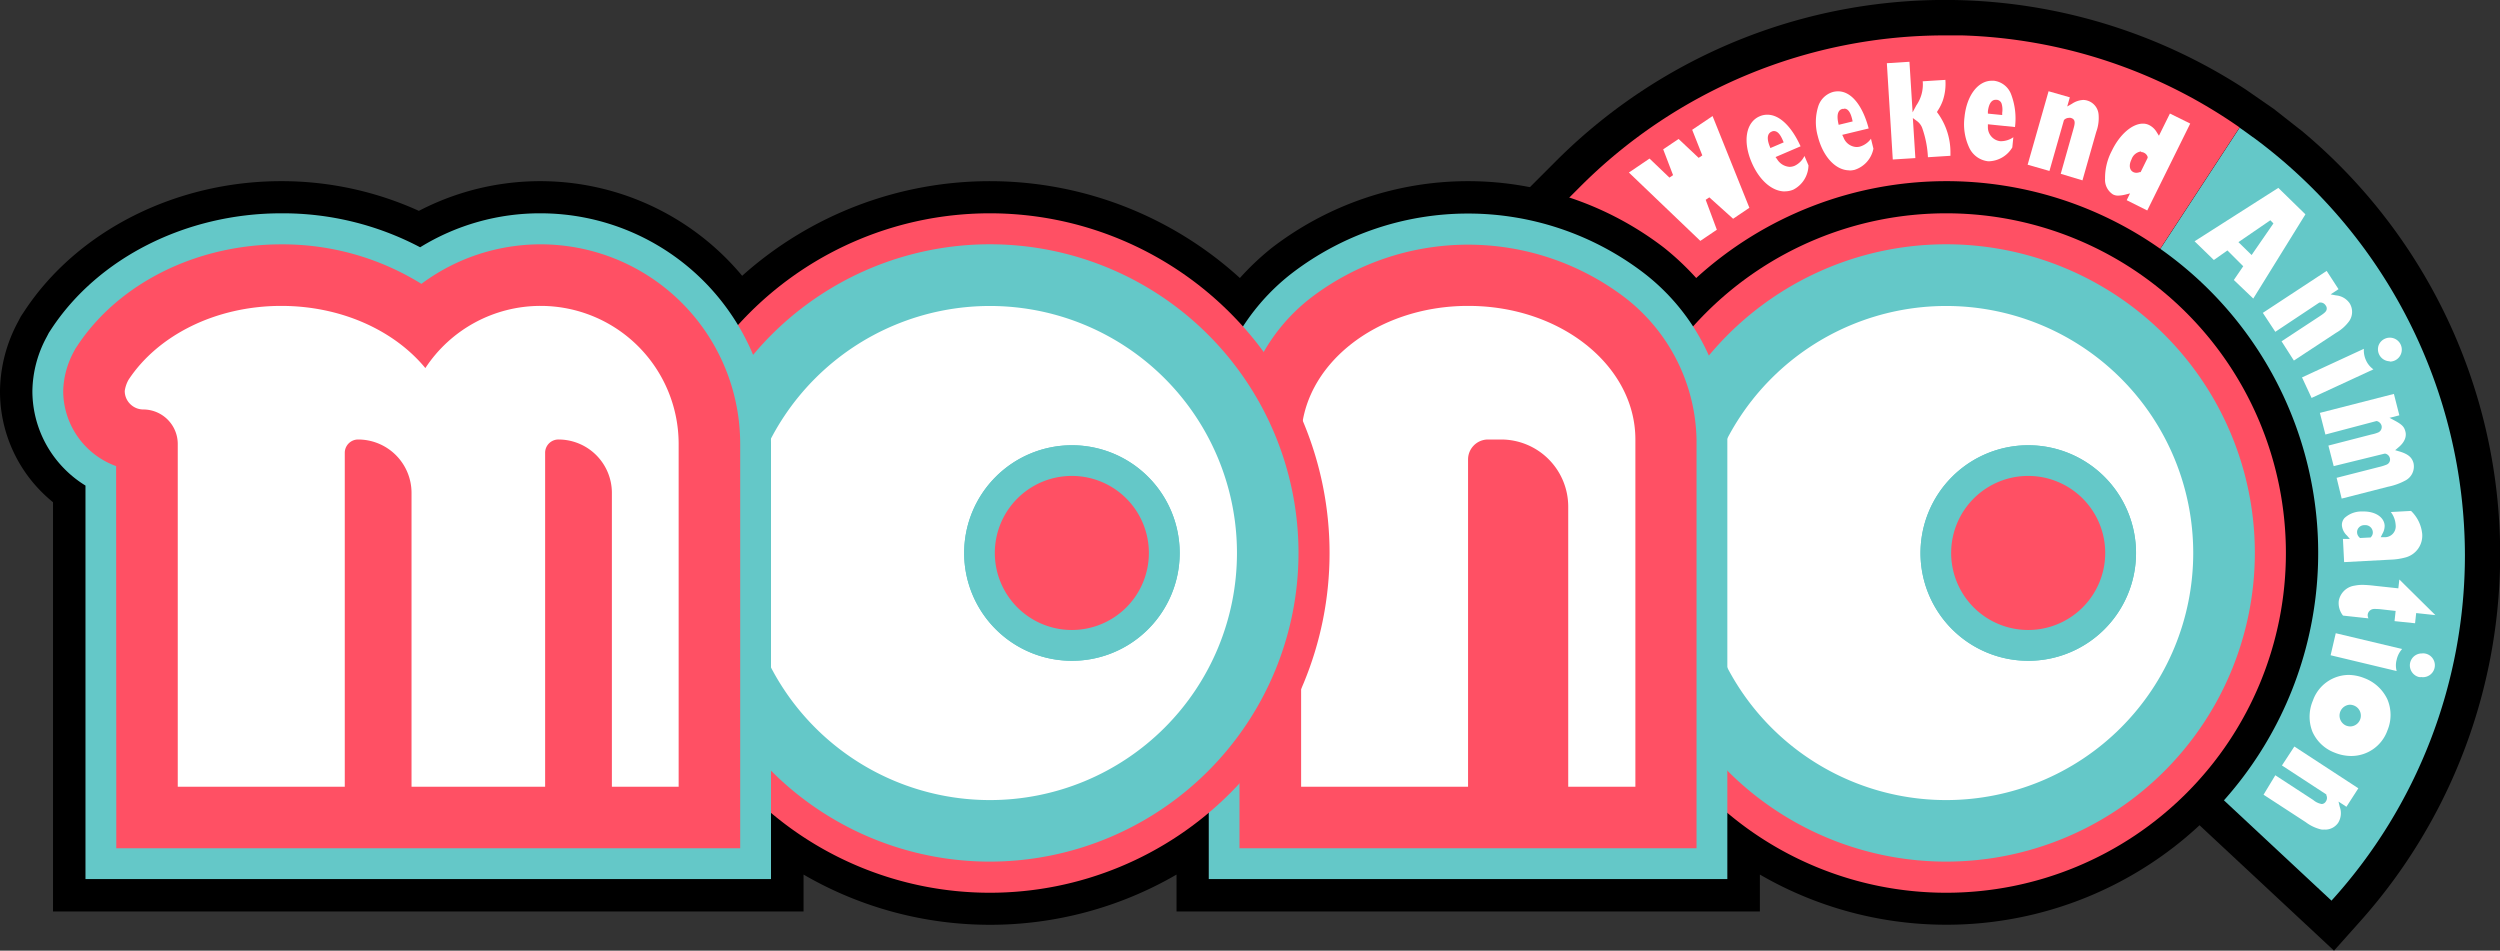
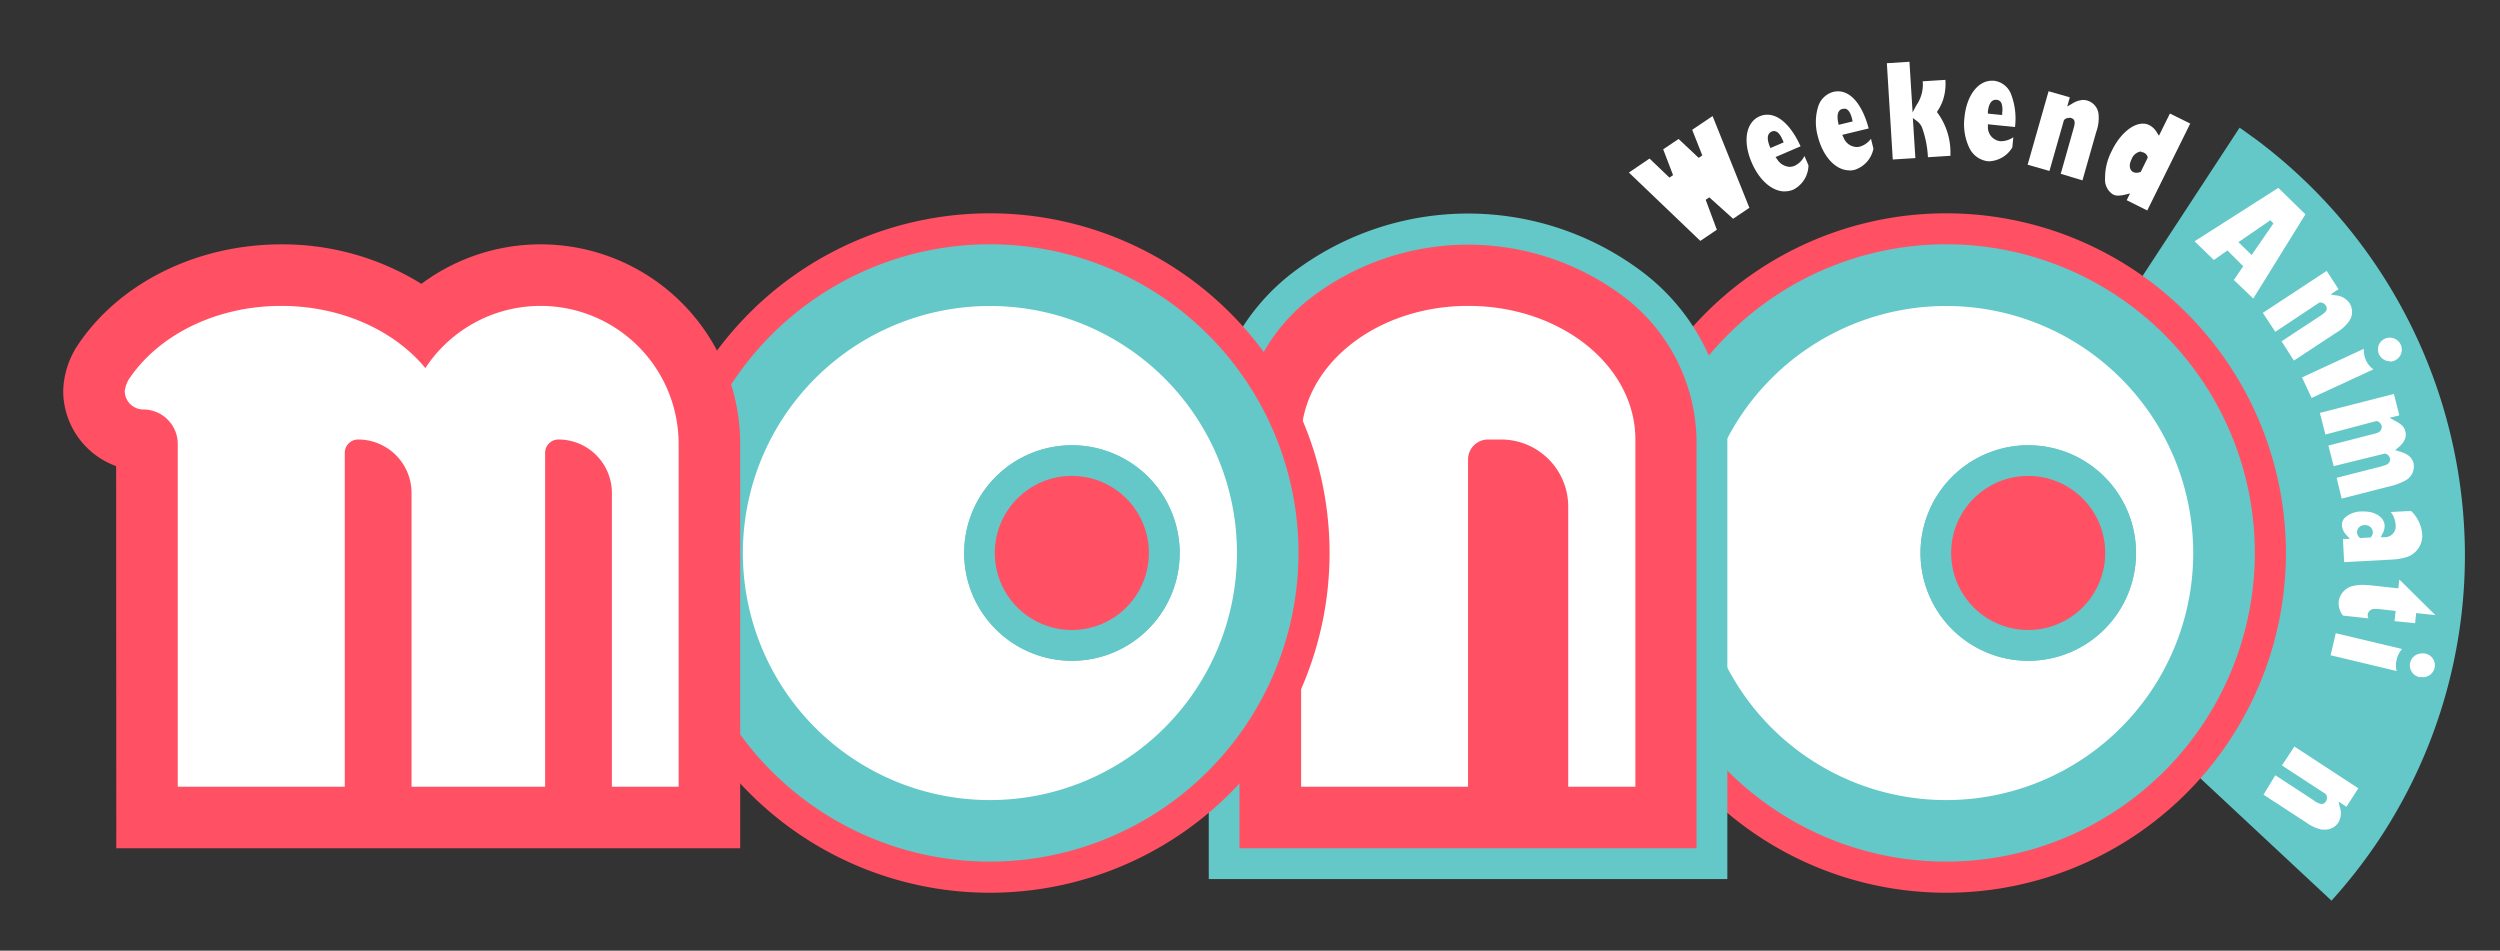
<svg xmlns="http://www.w3.org/2000/svg" x="0px" y="0px" viewBox="0 0 316.44 120.33">
  <rect x="0" y="0" width="316.44" height="120.33" fill="#333333" stroke="none" />
  <defs>
    <style>.cls-1{fill:none;}.cls-2{clip-path:url(#clip-path);}.cls-3{fill:#64c8c8;}.cls-4{fill:#ff5064;}.cls-5{fill:#fff;}</style>
    <clipPath id="clip-path" transform="translate(0 0)">
      <rect class="cls-1" width="316.44" height="120.33" />
    </clipPath>
  </defs>
  <g id="レイヤー_2">
    <g id="レイヤー_1-2">
      <g class="cls-2">
-         <path d="M291.07,16.35l-3.27-2.57-3.6-2.49a69.62,69.62,0,0,0-87.41,9.26l-7.15,7.15,38.22,38.23.14.14,7.16-7.16a15.82,15.82,0,0,1,12.24-4.62,15.54,15.54,0,0,1,9,3.6,15.84,15.84,0,0,1,5.82,11.76,15.56,15.56,0,0,1-3.66,10.55l-2.7,3.23,39.42,36.76.15.14,3-3.36a69.76,69.76,0,0,0-7.34-100.62" transform="translate(0 0)" />
        <path class="cls-3" d="M285.15,17.36c-.55-.41-1.11-.81-1.67-1.2L258.67,54.07c.17.13.35.25.51.38a20.32,20.32,0,0,1,7.44,15.08,20,20,0,0,1-4.69,13.52L295.11,114A65.09,65.09,0,0,0,312,70.21a65.82,65.82,0,0,0-26.83-52.85" transform="translate(0 0)" />
-         <path class="cls-4" d="M248.32,4.48q-1,0-2,0a65.24,65.24,0,0,0-46.4,19.24l-4,4L228,59.77l4-4a20.14,20.14,0,0,1,14.33-5.95c.45,0,.89,0,1.34,0a19.88,19.88,0,0,1,11,4.22l24.81-37.91A64.78,64.78,0,0,0,248.32,4.48" transform="translate(0 0)" />
-         <path d="M246.34,22.93A47,47,0,0,0,214.7,35.19a34.46,34.46,0,0,0-4.08-3.84,40.75,40.75,0,0,0-49.61,0,33.62,33.62,0,0,0-4.07,3.84,47,47,0,0,0-63-.28,33.26,33.26,0,0,0-40.92-8.22A42,42,0,0,0,35.6,22.93c-13.38,0-25.84,6.31-32.52,16.46l-.44.66-.36.69A18.85,18.85,0,0,0,0,49.49,18,18,0,0,0,5.31,62.31a18.73,18.73,0,0,0,1.4,1.26v51.8h95V110.7a47,47,0,0,0,47.21,0v4.67h73.84V110.7a47.06,47.06,0,1,0,23.6-87.77" transform="translate(0 0)" />
        <path class="cls-4" d="M246.34,113a43,43,0,1,1,43-43,43,43,0,0,1-43,43" transform="translate(0 0)" />
        <path class="cls-3" d="M246.34,109.06A39.07,39.07,0,1,1,285.41,70a39.1,39.1,0,0,1-39.07,39.06" transform="translate(0 0)" />
        <path class="cls-5" d="M246.34,38.73A31.27,31.27,0,1,0,277.61,70a31.27,31.27,0,0,0-31.27-31.27m10.38,44.91A13.64,13.64,0,1,1,270.37,70a13.64,13.64,0,0,1-13.65,13.64" transform="translate(0 0)" />
        <path class="cls-3" d="M256.72,83.64A13.64,13.64,0,1,1,270.37,70a13.64,13.64,0,0,1-13.65,13.64" transform="translate(0 0)" />
        <path class="cls-4" d="M256.72,79.74A9.75,9.75,0,1,1,266.47,70a9.75,9.75,0,0,1-9.75,9.74" transform="translate(0 0)" />
        <path class="cls-3" d="M153,111.27V55.63a27.1,27.1,0,0,1,10.57-21.08,36.66,36.66,0,0,1,44.49,0,27.08,27.08,0,0,1,10.58,21.08v55.64Z" transform="translate(0 0)" />
        <path class="cls-4" d="M156.89,107.37V55.63a23.26,23.26,0,0,1,9.12-18,32.79,32.79,0,0,1,39.62,0,23.24,23.24,0,0,1,9.11,18v51.74Z" transform="translate(0 0)" />
        <path class="cls-5" d="M185.82,38.72c-11.67,0-21.13,7.57-21.13,16.91V99.58h21.13V58.16a2.53,2.53,0,0,1,2.53-2.53H190a8.5,8.5,0,0,1,8.5,8.49V99.58H207V55.63c0-9.34-9.46-16.91-21.13-16.91" transform="translate(0 0)" />
        <path class="cls-4" d="M125.29,113a43,43,0,1,1,43-43,43,43,0,0,1-43,43" transform="translate(0 0)" />
        <path class="cls-3" d="M125.29,109.06A39.07,39.07,0,1,1,164.36,70a39.1,39.1,0,0,1-39.07,39.06" transform="translate(0 0)" />
        <path class="cls-5" d="M125.29,38.73A31.27,31.27,0,1,0,156.57,70a31.27,31.27,0,0,0-31.28-31.27m10.38,44.91A13.64,13.64,0,1,1,149.32,70a13.64,13.64,0,0,1-13.65,13.64" transform="translate(0 0)" />
        <path class="cls-3" d="M135.67,83.64A13.64,13.64,0,1,1,149.32,70a13.64,13.64,0,0,1-13.65,13.64" transform="translate(0 0)" />
        <path class="cls-4" d="M135.67,79.74A9.75,9.75,0,1,1,145.42,70a9.75,9.75,0,0,1-9.75,9.74" transform="translate(0 0)" />
-         <path class="cls-3" d="M10.82,111.27V61.46a13.81,13.81,0,0,1-2.6-2.05A14,14,0,0,1,4.1,49.49a14.71,14.71,0,0,1,1.81-6.84l.27-.52.32-.49C12.43,32.63,23.58,27,35.6,27a37.26,37.26,0,0,1,17.58,4.3A28.89,28.89,0,0,1,68.43,27,29.19,29.19,0,0,1,97.59,56.19v55.08Z" transform="translate(0 0)" />
        <path class="cls-4" d="M14.72,107.37,14.7,59A10.15,10.15,0,0,1,8,49.48a11,11,0,0,1,1.36-5l.18-.34.22-.33C15,35.85,24.88,30.93,35.6,30.93a33.31,33.31,0,0,1,17.74,5A25.26,25.26,0,0,1,93.69,56.19v51.18Z" transform="translate(0 0)" />
        <path class="cls-5" d="M68.43,38.72a17.44,17.44,0,0,0-14.59,7.87c-3.91-4.74-10.61-7.87-18.24-7.87-8.39,0-15.67,3.79-19.33,9.35a4.06,4.06,0,0,0-.48,1.41,2.31,2.31,0,0,0,.69,1.66,2.35,2.35,0,0,0,1.65.69,4.37,4.37,0,0,1,4.37,4.36V99.58H43.64V57.32a1.69,1.69,0,0,1,1.69-1.69,6.76,6.76,0,0,1,6.76,6.76V99.58H69V57.32a1.68,1.68,0,0,1,1.69-1.69,6.76,6.76,0,0,1,6.76,6.76V99.58H85.9V56.19A17.47,17.47,0,0,0,68.43,38.72" transform="translate(0 0)" />
        <polygon class="cls-5" points="206.18 21.84 208.79 20.07 211.31 22.48 211.77 22.17 210.52 18.9 212.47 17.59 215.01 19.98 215.47 19.67 214.19 16.43 216.77 14.69 221.43 26.3 219.37 27.69 216.36 24.98 215.9 25.29 217.31 29.08 215.22 30.49 206.18 21.84" />
        <path class="cls-5" d="M225.92,24.23c-1.62,0-3.24-1.41-4.21-3.69-1.14-2.67-.71-5.06,1-5.81a2.39,2.39,0,0,1,1-.21c1.53,0,3.05,1.47,4.2,4l-3.17,1.36.21.29a2,2,0,0,0,1.57.95,1.69,1.69,0,0,0,.65-.14,2.63,2.63,0,0,0,1.23-1.24l.51,1.19A3.53,3.53,0,0,1,227,24a2.71,2.71,0,0,1-1.08.22m-1.38-7.63a.59.59,0,0,0-.29.07c-.38.16-.73.6-.27,1.8l.11.28,1.68-.72-.11-.26c-.24-.54-.57-1.17-1.12-1.17" transform="translate(0 0)" />
        <path class="cls-5" d="M234.08,21.56c-1.75,0-3.36-1.76-4-4.36a6.64,6.64,0,0,1,.06-3.72,2.76,2.76,0,0,1,1.91-1.85,2.6,2.6,0,0,1,.61-.07c1.65,0,3.09,1.75,3.87,4.7l-3.35.81.16.32A1.85,1.85,0,0,0,235,18.61a2,2,0,0,0,.41-.05,2.66,2.66,0,0,0,1.41-1l.31,1.26a3.51,3.51,0,0,1-2.39,2.68,2.89,2.89,0,0,1-.65.08m-.68-7.8-.19,0c-.57.14-.75.72-.55,1.74l.06.28,1.77-.43-.06-.27c-.14-.58-.4-1.35-1-1.35" transform="translate(0 0)" />
        <path class="cls-5" d="M238.83,8l2.86-.18.4,6.4.47-.88a4.62,4.62,0,0,0,.81-3.05l2.87-.18a6.66,6.66,0,0,1-.32,2.6,5.93,5.93,0,0,1-.65,1.3l-.1.17.11.15a8.46,8.46,0,0,1,1.6,5l0,.39-2.85.18a13,13,0,0,0-.69-3.6,1.93,1.93,0,0,0-.73-1l-.49-.36.32,5.07-2.86.18Z" transform="translate(0 0)" />
        <path class="cls-5" d="M251.9,20.41l-.28,0a3,3,0,0,1-2.34-1.67,7,7,0,0,1-.62-3.92c.27-2.71,1.69-4.6,3.46-4.6h.26a2.67,2.67,0,0,1,2.18,1.72,8.65,8.65,0,0,1,.49,4.14l-3.43-.35,0,.36a1.77,1.77,0,0,0,1.55,1.78h.19a2.76,2.76,0,0,0,1.48-.5l-.13,1.29a3.58,3.58,0,0,1-2.86,1.75m.77-7.78c-.54,0-.88.49-1,1.46l0,.29,1.81.18,0-.28a2.68,2.68,0,0,0-.06-1.11.72.72,0,0,0-.64-.54Z" transform="translate(0 0)" />
        <path class="cls-5" d="M260.84,22l1.56-5.51c.23-.8.4-1.38-.3-1.57a.77.77,0,0,0-.25,0,.87.87,0,0,0-.53.21l-.07.06-1.84,6.45-2.76-.79,2.65-9.3,2.69.77-.33,1.16.61-.35a2.81,2.81,0,0,1,1.41-.48,1.93,1.93,0,0,1,.52.08,2,2,0,0,1,1.43,1.75,5.16,5.16,0,0,1-.3,2.23l-1.74,6.12Z" transform="translate(0 0)" />
        <path class="cls-5" d="M269.19,25.34l.42-.86-.59.15a4.17,4.17,0,0,1-.91.13,1.34,1.34,0,0,1-.66-.15,2.2,2.2,0,0,1-1-2,7.36,7.36,0,0,1,.85-3.51c1-2.09,2.59-3.45,3.94-3.45a1.73,1.73,0,0,1,.81.19,2.34,2.34,0,0,1,.95.91l.27.43,1.39-2.81,2.57,1.27-5.44,11ZM271,19.17a1.49,1.49,0,0,0-1.2,1c-.36.73-.27,1.37.24,1.62a.9.9,0,0,0,.36.08,1.23,1.23,0,0,0,.43-.08l.12,0,.89-1.81,0-.12a.87.87,0,0,0-.45-.52.73.73,0,0,0-.35-.09" transform="translate(0 0)" />
        <path class="cls-5" d="M282.75,35.44l1.19-1.74-2-2-1.72,1.21-2.44-2.37,10.6-6.76,3.43,3.35-6.6,10.66Zm.58-4.79L285,32.28l2.76-4-.39-.4Z" transform="translate(0 0)" />
        <path class="cls-5" d="M288.79,43.2l4.78-3.14c.61-.4.88-.61.93-.9a.61.61,0,0,0-.12-.49.78.78,0,0,0-.71-.38h-.09L288,42l-1.58-2.4,8.08-5.31L296,36.6l-1,.66.69.13a2.33,2.33,0,0,1,1.72,1,2.06,2.06,0,0,1-.06,2.26,5.35,5.35,0,0,1-1.68,1.49l-5.32,3.5Z" transform="translate(0 0)" />
        <path class="cls-5" d="M295.76,60.48l5.33-1.36a6.26,6.26,0,0,0,1-.31.7.7,0,0,0,.41-.83.77.77,0,0,0-.58-.56l-.09,0L295.39,59l-.67-2.6L300.14,55a4.5,4.5,0,0,0,.88-.26.75.75,0,0,0,.43-.86.84.84,0,0,0-.59-.58l-.08,0L294.34,55l-.7-2.74,9.37-2.4.69,2.71-1.25.32.65.34c1,.54,1.22.82,1.37,1.41s-.06,1.31-.9,2l-.4.34.5.15c1.13.33,1.64.76,1.83,1.52a2,2,0,0,1-1,2.15,7.9,7.9,0,0,1-2.24.81l-5.86,1.5Z" transform="translate(0 0)" />
        <path class="cls-5" d="M296.56,68.22l.88,0-.37-.43a2,2,0,0,1-.64-1.28,1.3,1.3,0,0,1,.34-.95,3.16,3.16,0,0,1,2.17-.82h.24c1.51,0,2.61.74,2.66,1.8a2,2,0,0,1-.27,1l-.23.46.51,0a1.38,1.38,0,0,0,1.38-1.57,2.93,2.93,0,0,0-.61-1.62l2.56-.14a4.65,4.65,0,0,1,1.41,2.88,2.85,2.85,0,0,1-2.08,3,8.23,8.23,0,0,1-1.94.29l-5.86.31Zm2.7-1.75a.93.93,0,0,0-.69.31.85.85,0,0,0-.22.62.89.89,0,0,0,.28.61l.09.09,1.35-.07.08-.1a.82.82,0,0,0,.19-.6.94.94,0,0,0-1-.86h-.07Z" transform="translate(0 0)" />
        <path class="cls-5" d="M303.09,78.62l.14-1.29-1.69-.19a7.39,7.39,0,0,0-.86-.06h-.2a.83.83,0,0,0-.78.68.9.9,0,0,0,.09.51l-3.22-.35a2.55,2.55,0,0,1-.54-1.85,2.37,2.37,0,0,1,2-1.94,4.92,4.92,0,0,1,1-.1,14.63,14.63,0,0,1,1.49.11l3.05.33.13-1.12,4.56,4.51-2.43-.26-.14,1.29Z" transform="translate(0 0)" />
        <path class="cls-5" d="M294.23,105a2.56,2.56,0,0,1-.39,0,5.27,5.27,0,0,1-2-.94l-5.33-3.47L288,98.13l4.8,3.13a2.26,2.26,0,0,0,1.08.51.64.64,0,0,0,.52-.33.78.78,0,0,0,.06-.79l0-.09-5.62-3.67,1.57-2.4,8.1,5.29L297,102.12l-1-.66.16.68a2.32,2.32,0,0,1-.2,2,2,2,0,0,1-1.7.87" transform="translate(0 0)" />
        <path class="cls-5" d="M291.38,47.77l7.83-3.62a3,3,0,0,0,.29,1.5,2.78,2.78,0,0,0,.92,1.1l-7.83,3.62Z" transform="translate(0 0)" />
        <path class="cls-5" d="M302.49,45.73a1.52,1.52,0,0,1-1.42-2,1.5,1.5,0,0,1,.79-.85,1.51,1.51,0,0,1,1.27,2.75,1.57,1.57,0,0,1-.64.14" transform="translate(0 0)" />
        <path class="cls-5" d="M295,82.94l.65-2.79,8.4,2a3,3,0,0,0-.69,1.35,2.72,2.72,0,0,0,0,1.44Z" transform="translate(0 0)" />
        <path class="cls-5" d="M306.55,85.7a2.09,2.09,0,0,1-.35,0,1.5,1.5,0,0,1-.94-.68,1.51,1.51,0,0,1,1.29-2.31,1.32,1.32,0,0,1,.34,0,1.51,1.51,0,0,1-.34,3Z" transform="translate(0 0)" />
-         <path class="cls-5" d="M297.62,95.69a5.58,5.58,0,0,1-2.1-.42,5,5,0,0,1-2.83-2.67,5.2,5.2,0,0,1,.07-3.93,4.84,4.84,0,0,1,4.52-3.24,5.49,5.49,0,0,1,2,.41,5.25,5.25,0,0,1,2.91,2.69,5.06,5.06,0,0,1,0,3.93,4.86,4.86,0,0,1-4.57,3.23Zm-.18-6.49a1.38,1.38,0,0,0-.49,2.64,1.54,1.54,0,0,0,.55.11,1.37,1.37,0,0,0,.47-2.64,1.48,1.48,0,0,0-.53-.11" transform="translate(0 0)" />
      </g>
    </g>
  </g>
</svg>